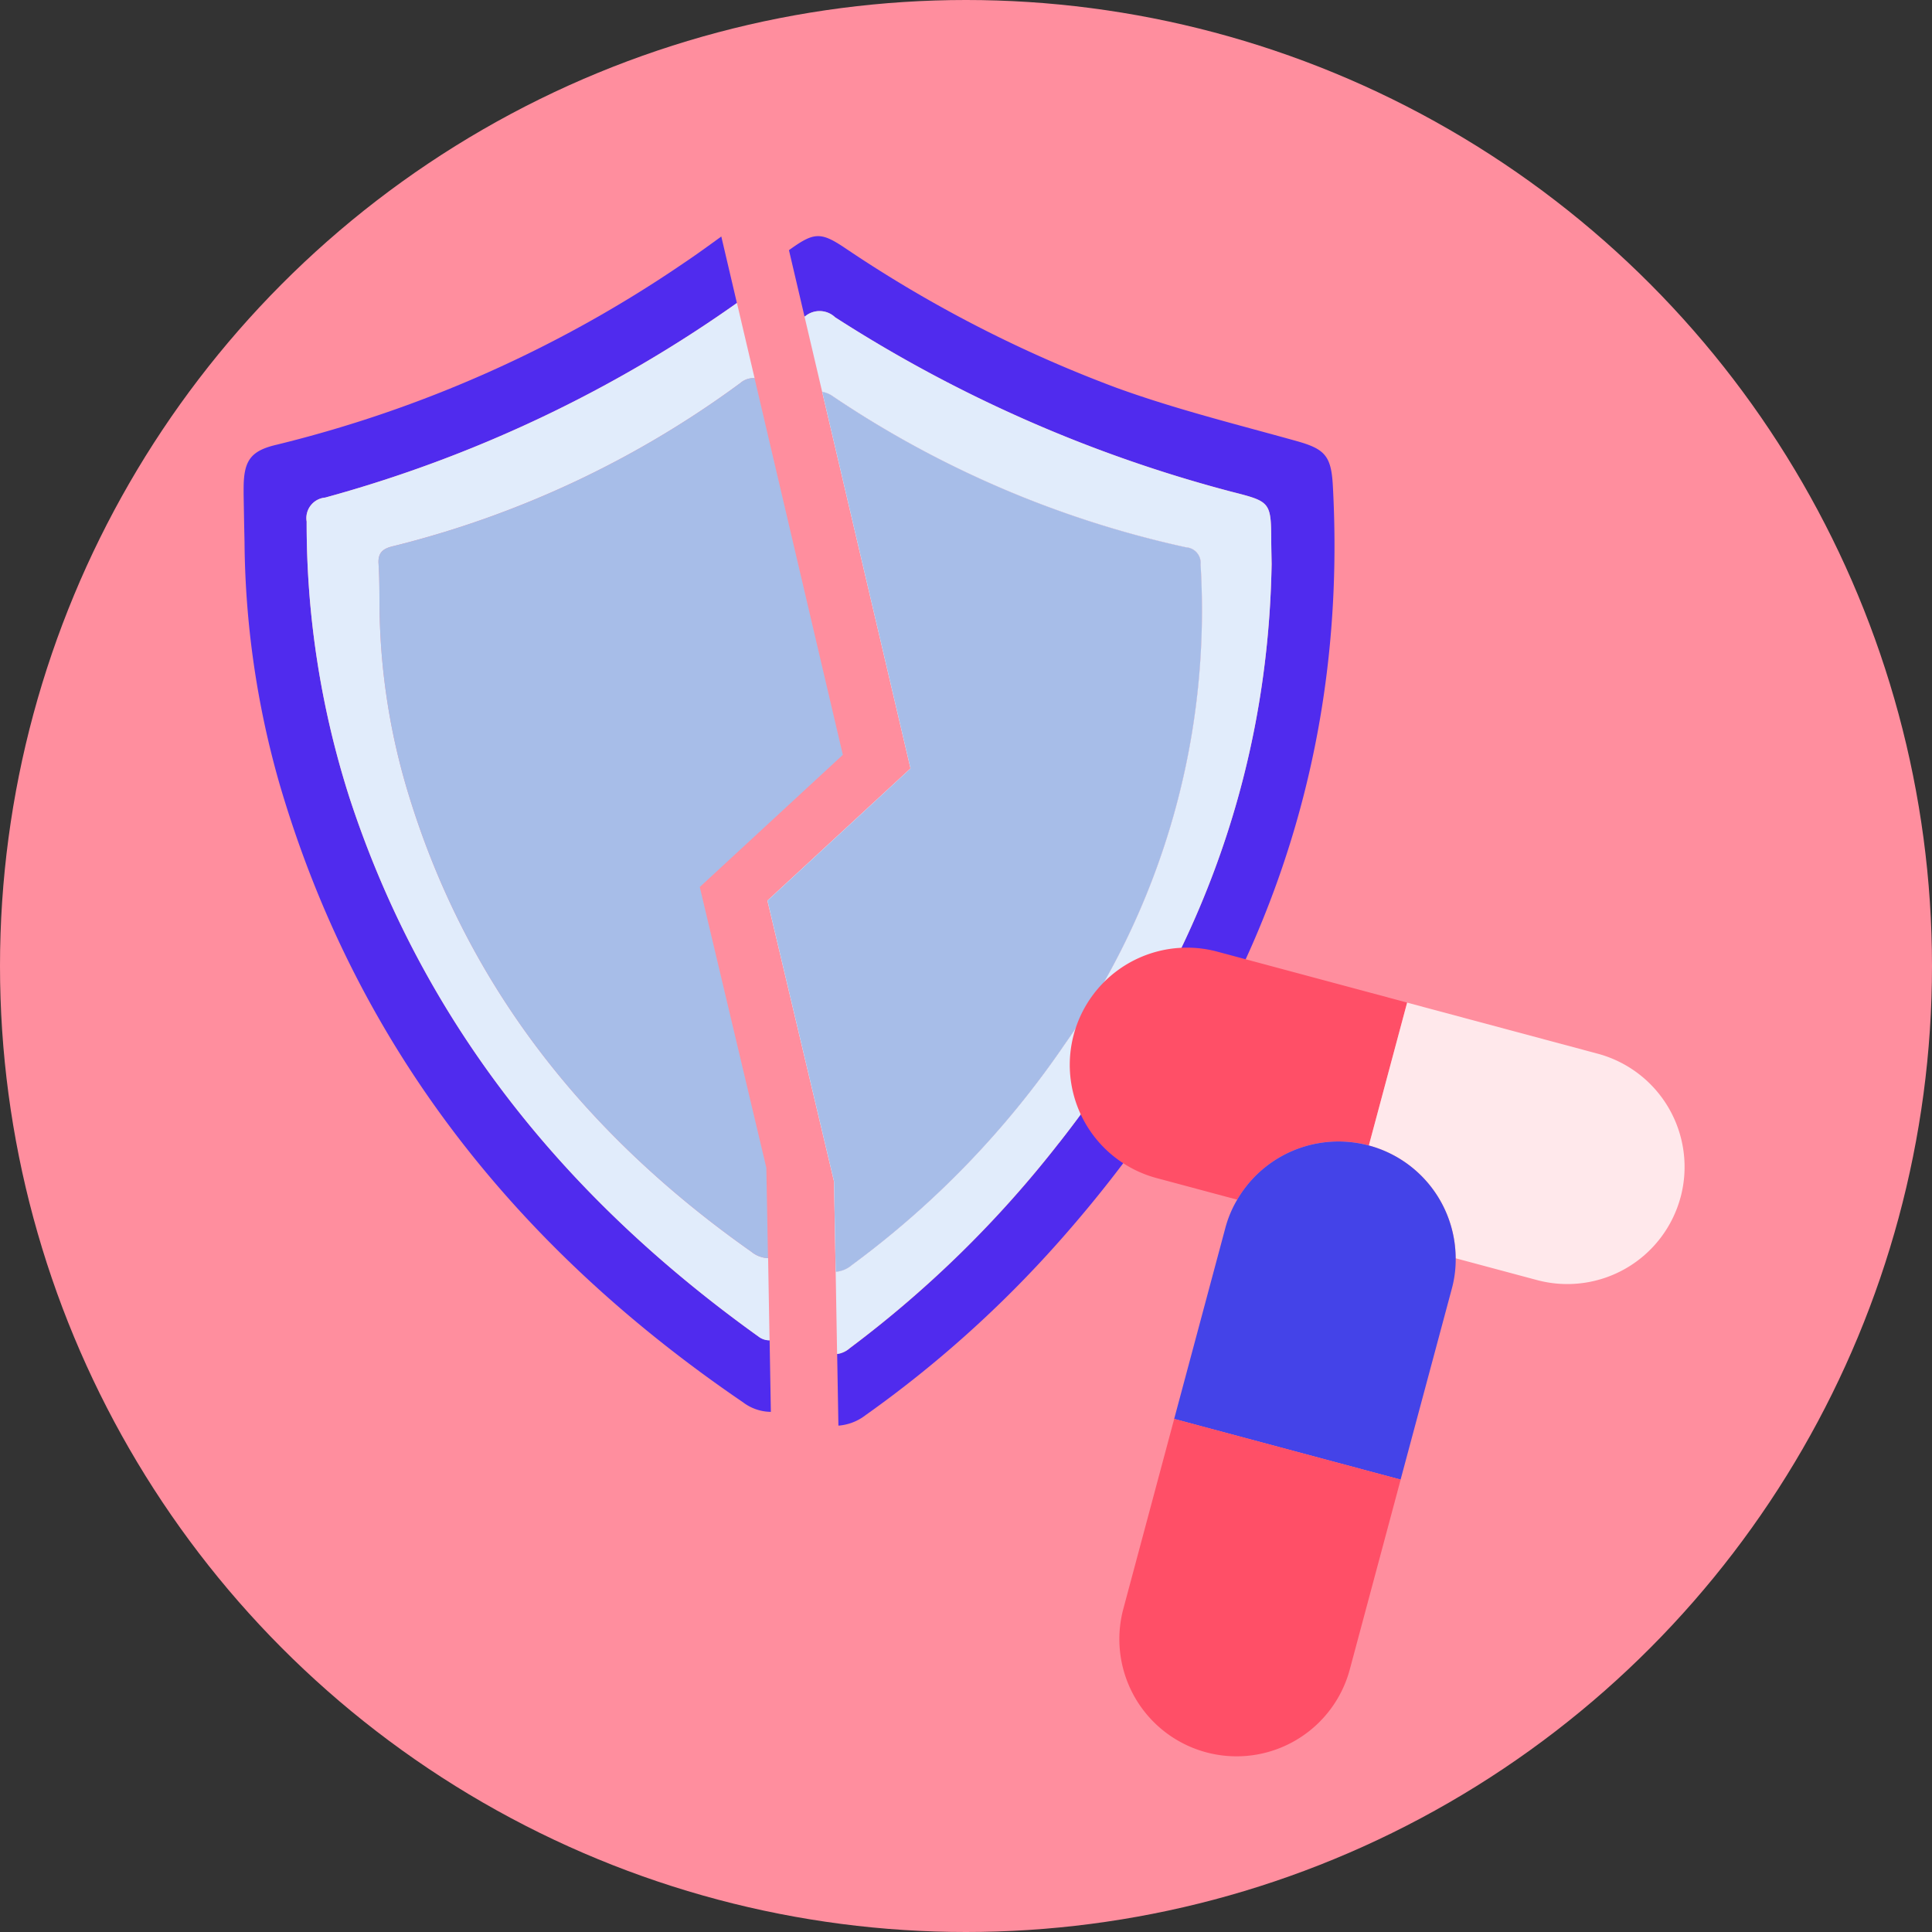
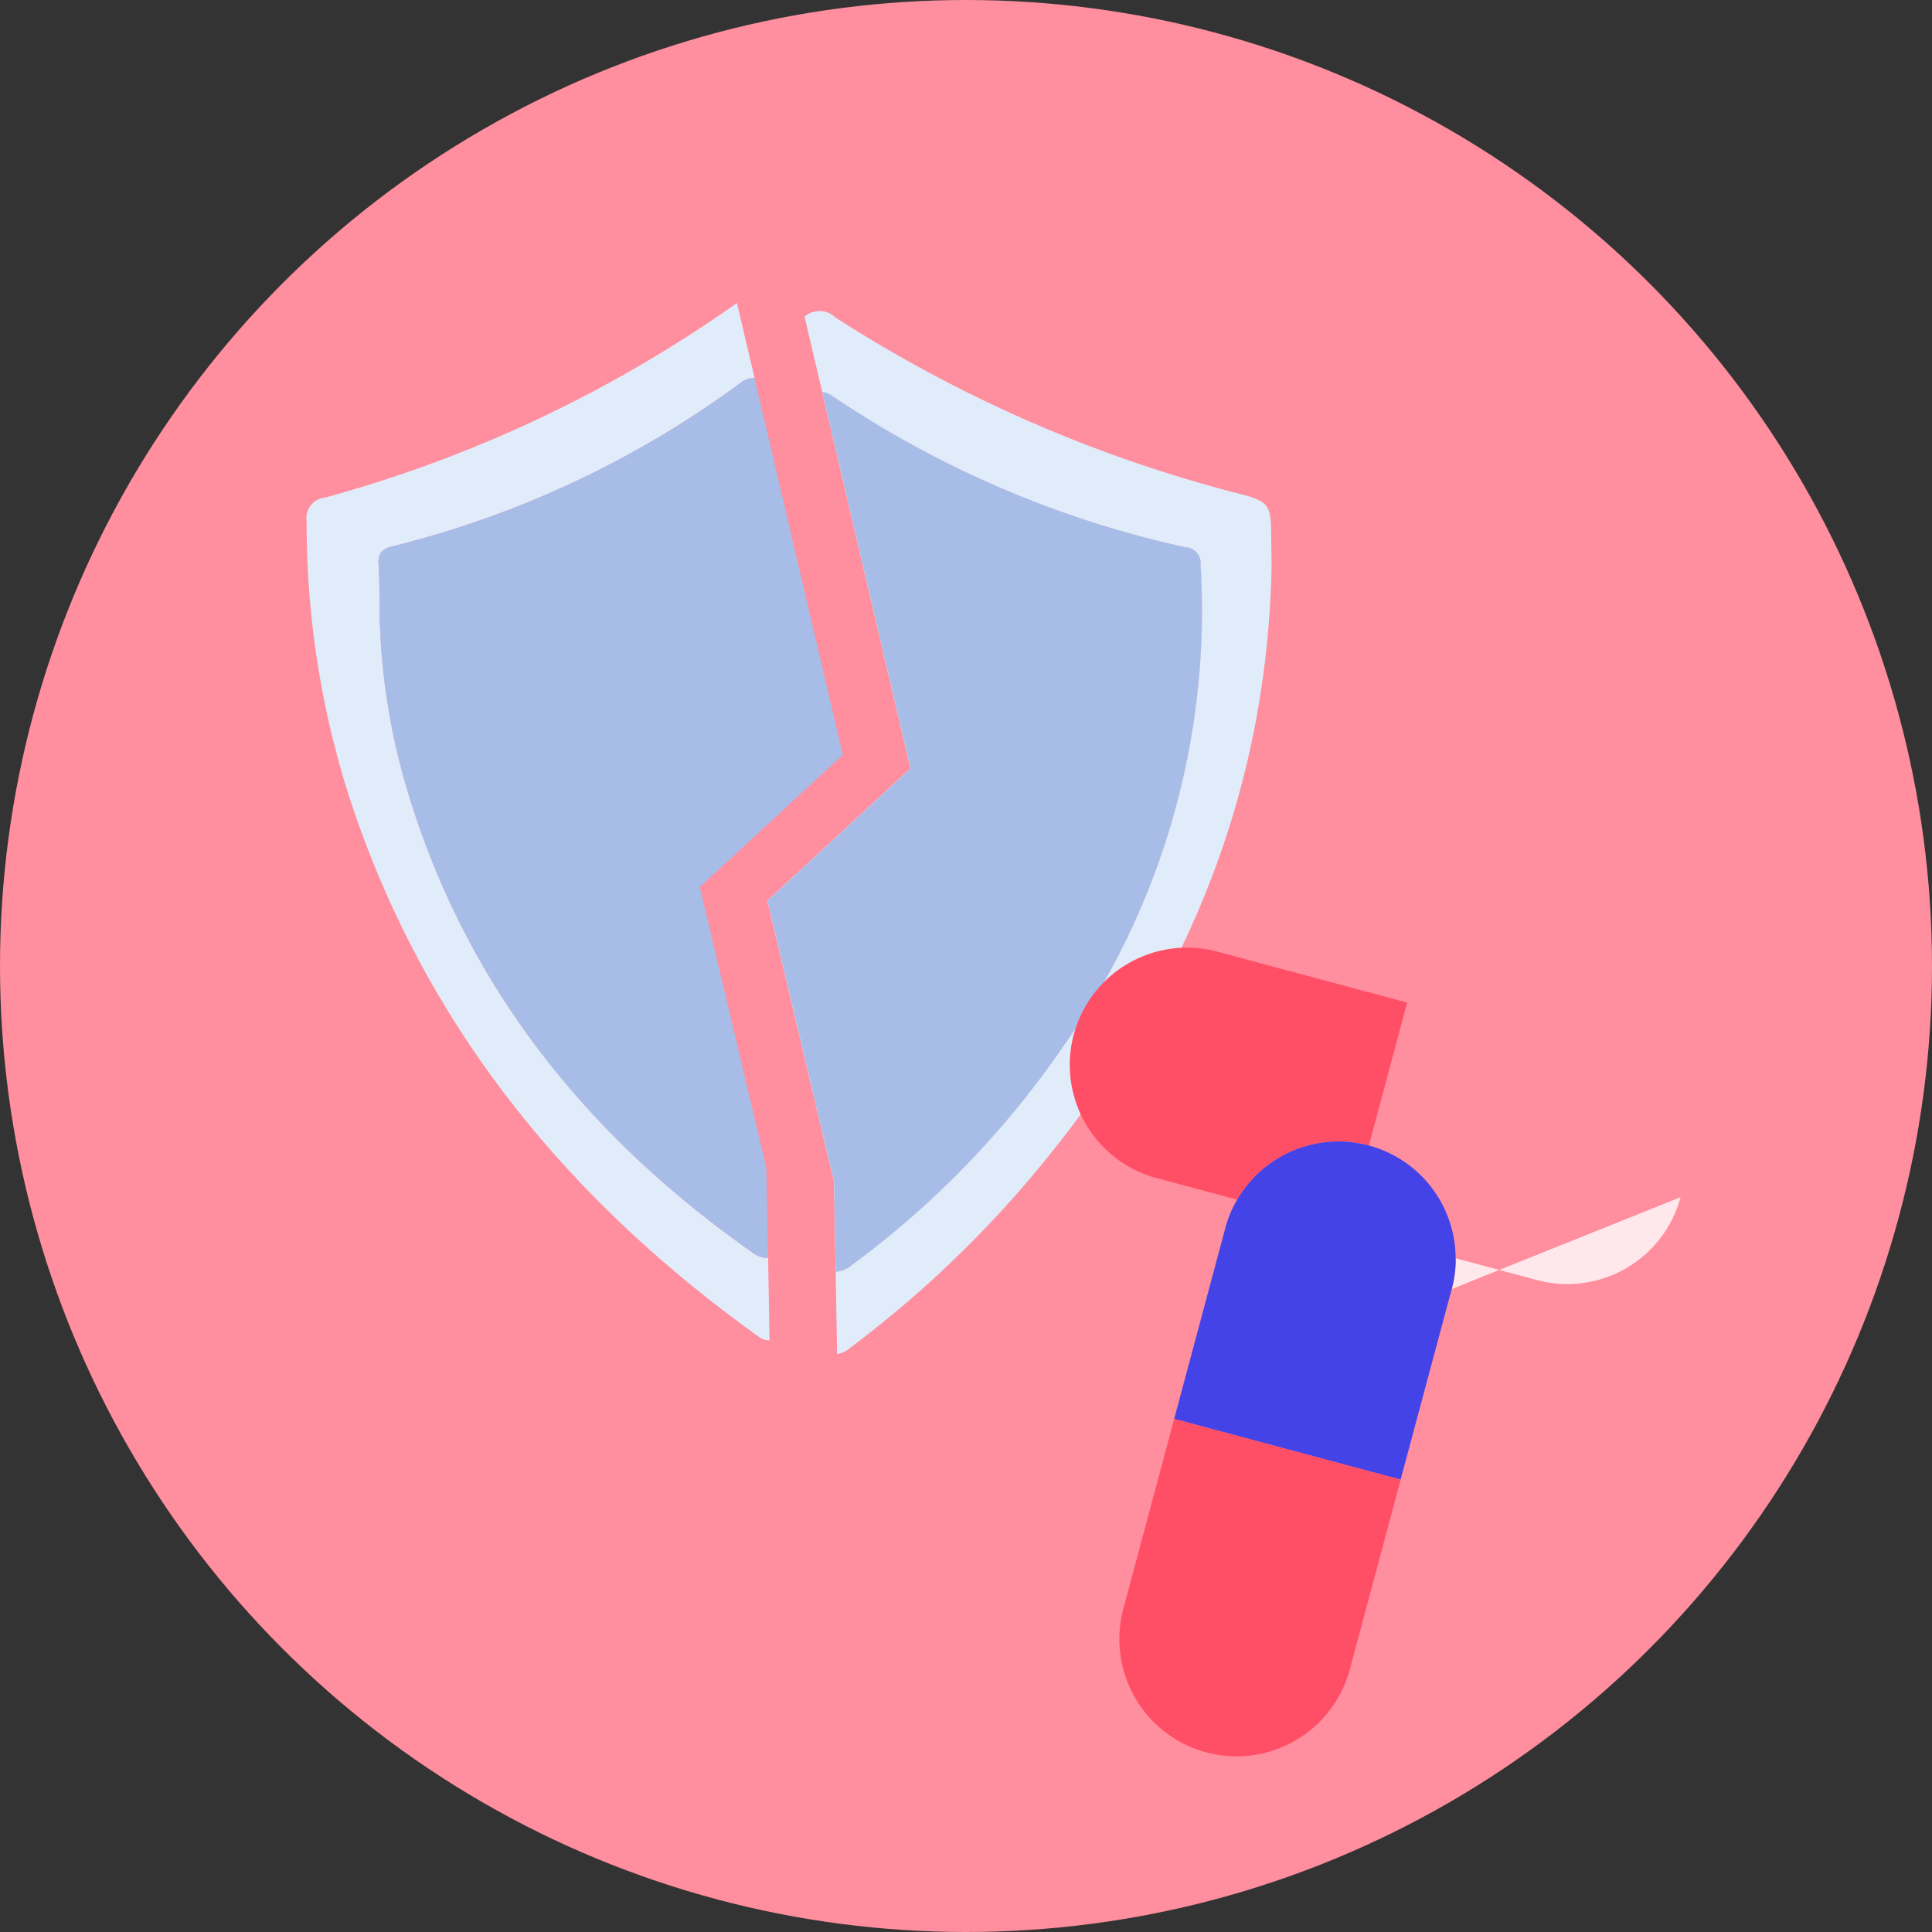
<svg xmlns="http://www.w3.org/2000/svg" width="109" height="109" viewBox="0 0 109 109">
  <rect x="0" y="0" width="109" height="109" fill="#333333" stroke="none" />
  <defs>
    <clipPath id="a">
      <rect width="61.494" height="67.192" fill="none" />
    </clipPath>
    <clipPath id="b">
      <rect width="42.737" height="42.737" fill="none" />
    </clipPath>
  </defs>
  <g transform="translate(-959 -2817)">
    <g transform="translate(390.035 144.129)">
      <circle cx="54.5" cy="54.5" r="54.5" transform="translate(568.965 2672.871)" fill="#ff8e9e" />
      <g transform="translate(582.464 2686.689) rotate(-1)">
        <g clip-path="url(#a)">
-           <path d="M28.186,62.07C17.512,54.127,9.634,44.142,5.675,31.3A50.627,50.627,0,0,1,3.529,15.67,1.163,1.163,0,0,1,4.6,14.337,74.03,74.03,0,0,0,28.014,3.766L27.2,0c-.717.5-1.425,1-2.159,1.471A70.336,70.336,0,0,1,1.909,11.308c-1.447.311-1.857.845-1.9,2.333-.027,1.049-.005,2.1-.005,3.148A50.9,50.9,0,0,0,1.723,30.379c4.087,14.989,12.99,26.514,25.548,35.4a2.637,2.637,0,0,0,1.567.571l0-4.04a1.013,1.013,0,0,1-.648-.246" transform="translate(0)" fill="#502bee" />
-           <path d="M170.056,66.931a64.237,64.237,0,0,0,11.073-9.607c10.984-11.973,16.771-25.943,16.162-42.347-.063-1.7-.431-2.078-2.04-2.556-3.379-1.005-6.8-1.917-10.085-3.177a72.817,72.817,0,0,1-15.207-8.179c-1.3-.9-1.694-.879-3.022.035l-.094.065.814,3.766.057-.038A1.274,1.274,0,0,1,169.383,5a77.9,77.9,0,0,0,22.186,10.228c2.224.607,2.223.606,2.192,2.965-.005.384,0,.769,0,1.153-.426,12.28-4.871,23-12.567,32.452a62.205,62.205,0,0,1-12,11.367,1.36,1.36,0,0,1-.719.318l0,4.039a2.865,2.865,0,0,0,1.575-.589" transform="translate(-135.84 -0.328)" fill="#502bee" />
          <path d="M43.342,73.8c-9.084-6.641-15.686-15.077-18.849-26A37.368,37.368,0,0,1,23,37.348c0-.909.033-1.82-.012-2.727-.031-.629.268-.852.822-.973a55.51,55.51,0,0,0,19.772-8.871,1.108,1.108,0,0,1,.8-.254l-.921-4.259A74.024,74.024,0,0,1,20.041,30.836a1.162,1.162,0,0,0-1.068,1.332,50.627,50.627,0,0,0,2.146,15.625C25.077,60.641,32.955,70.626,43.63,78.568a1.013,1.013,0,0,0,.648.246l0-4.638a1.575,1.575,0,0,1-.932-.374" transform="translate(-15.444 -16.499)" fill="#e1ecfb" />
          <path d="M156.862,76.336l3.479,15.906.005,5.1a1.6,1.6,0,0,0,.91-.361,51.451,51.451,0,0,0,12.125-12.1,42.562,42.562,0,0,0,8.246-27.076.883.883,0,0,0-.807-.987,57.641,57.641,0,0,1-19.782-8.873,1.4,1.4,0,0,0-.587-.254l4.612,21.33Z" transform="translate(-127.715 -38.829)" fill="#fff" />
          <path d="M184.761,70.3c7.7-9.454,12.141-20.172,12.567-32.452,0-.384,0-.769,0-1.153.031-2.359.032-2.357-2.192-2.965A77.9,77.9,0,0,1,172.95,23.5a1.274,1.274,0,0,0-1.669-.105l-.057.038.921,4.259a1.4,1.4,0,0,1,.587.254,57.636,57.636,0,0,0,19.782,8.873.883.883,0,0,1,.807.987,42.562,42.562,0,0,1-8.246,27.076,51.447,51.447,0,0,1-12.125,12.1,1.6,1.6,0,0,1-.91.361l0,4.638a1.36,1.36,0,0,0,.719-.318,62.205,62.205,0,0,0,12-11.367" transform="translate(-139.408 -18.831)" fill="#e1ecfb" />
          <path d="M58.386,71.8l8.2-7.315L61.976,43.15a1.108,1.108,0,0,0-.8.254,55.51,55.51,0,0,1-19.772,8.871c-.554.122-.853.345-.822.973.045.907.012,1.818.012,2.727a37.368,37.368,0,0,0,1.495,10.453c3.162,10.923,9.764,19.36,18.849,26a1.574,1.574,0,0,0,.931.374l-.005-5.1Z" transform="translate(-33.041 -35.126)" fill="#a7bde8" />
          <path d="M173.382,84.882a42.563,42.563,0,0,0,8.246-27.076.883.883,0,0,0-.807-.987,57.636,57.636,0,0,1-19.781-8.873,1.4,1.4,0,0,0-.587-.254l4.612,21.33-8.2,7.315,3.479,15.906.005,5.1a1.6,1.6,0,0,0,.911-.361,51.45,51.45,0,0,0,12.125-12.1" transform="translate(-127.715 -38.829)" fill="#a7bde8" />
        </g>
      </g>
      <g transform="translate(614.931 2737.407) rotate(-30)">
        <g transform="translate(0 0)" clip-path="url(#b)">
          <path d="M55.608,9.807l-5.9,5.9a6.616,6.616,0,0,0-7.961-1.062l-3.359-3.359a6.613,6.613,0,0,1,9.352-9.352Z" transform="translate(-22.677 0)" fill="#ff4f67" />
-           <path d="M85.305,43.176a6.616,6.616,0,0,1-9.352,0l-3.359-3.359a6.616,6.616,0,0,0-1.061-7.961l5.9-5.9,7.871,7.871a6.615,6.615,0,0,1,0,9.352" transform="translate(-44.504 -16.147)" fill="#ffe8eb" />
+           <path d="M85.305,43.176a6.616,6.616,0,0,1-9.352,0l-3.359-3.359a6.616,6.616,0,0,0-1.061-7.961a6.615,6.615,0,0,1,0,9.352" transform="translate(-44.504 -16.147)" fill="#ffe8eb" />
          <path d="M44.236,46.349a6.288,6.288,0,0,1-1.061,1.391L35.3,55.61l-9.352-9.352,7.871-7.871a6.272,6.272,0,0,1,1.391-1.062,6.611,6.611,0,0,1,9.023,9.023" transform="translate(-16.146 -22.679)" fill="#4443e8" />
          <path d="M19.158,71.755l-7.871,7.871a6.613,6.613,0,0,1-9.352-9.352L9.806,62.4Z" transform="translate(0 -38.824)" fill="#ff4f67" />
        </g>
      </g>
    </g>
  </g>
</svg>